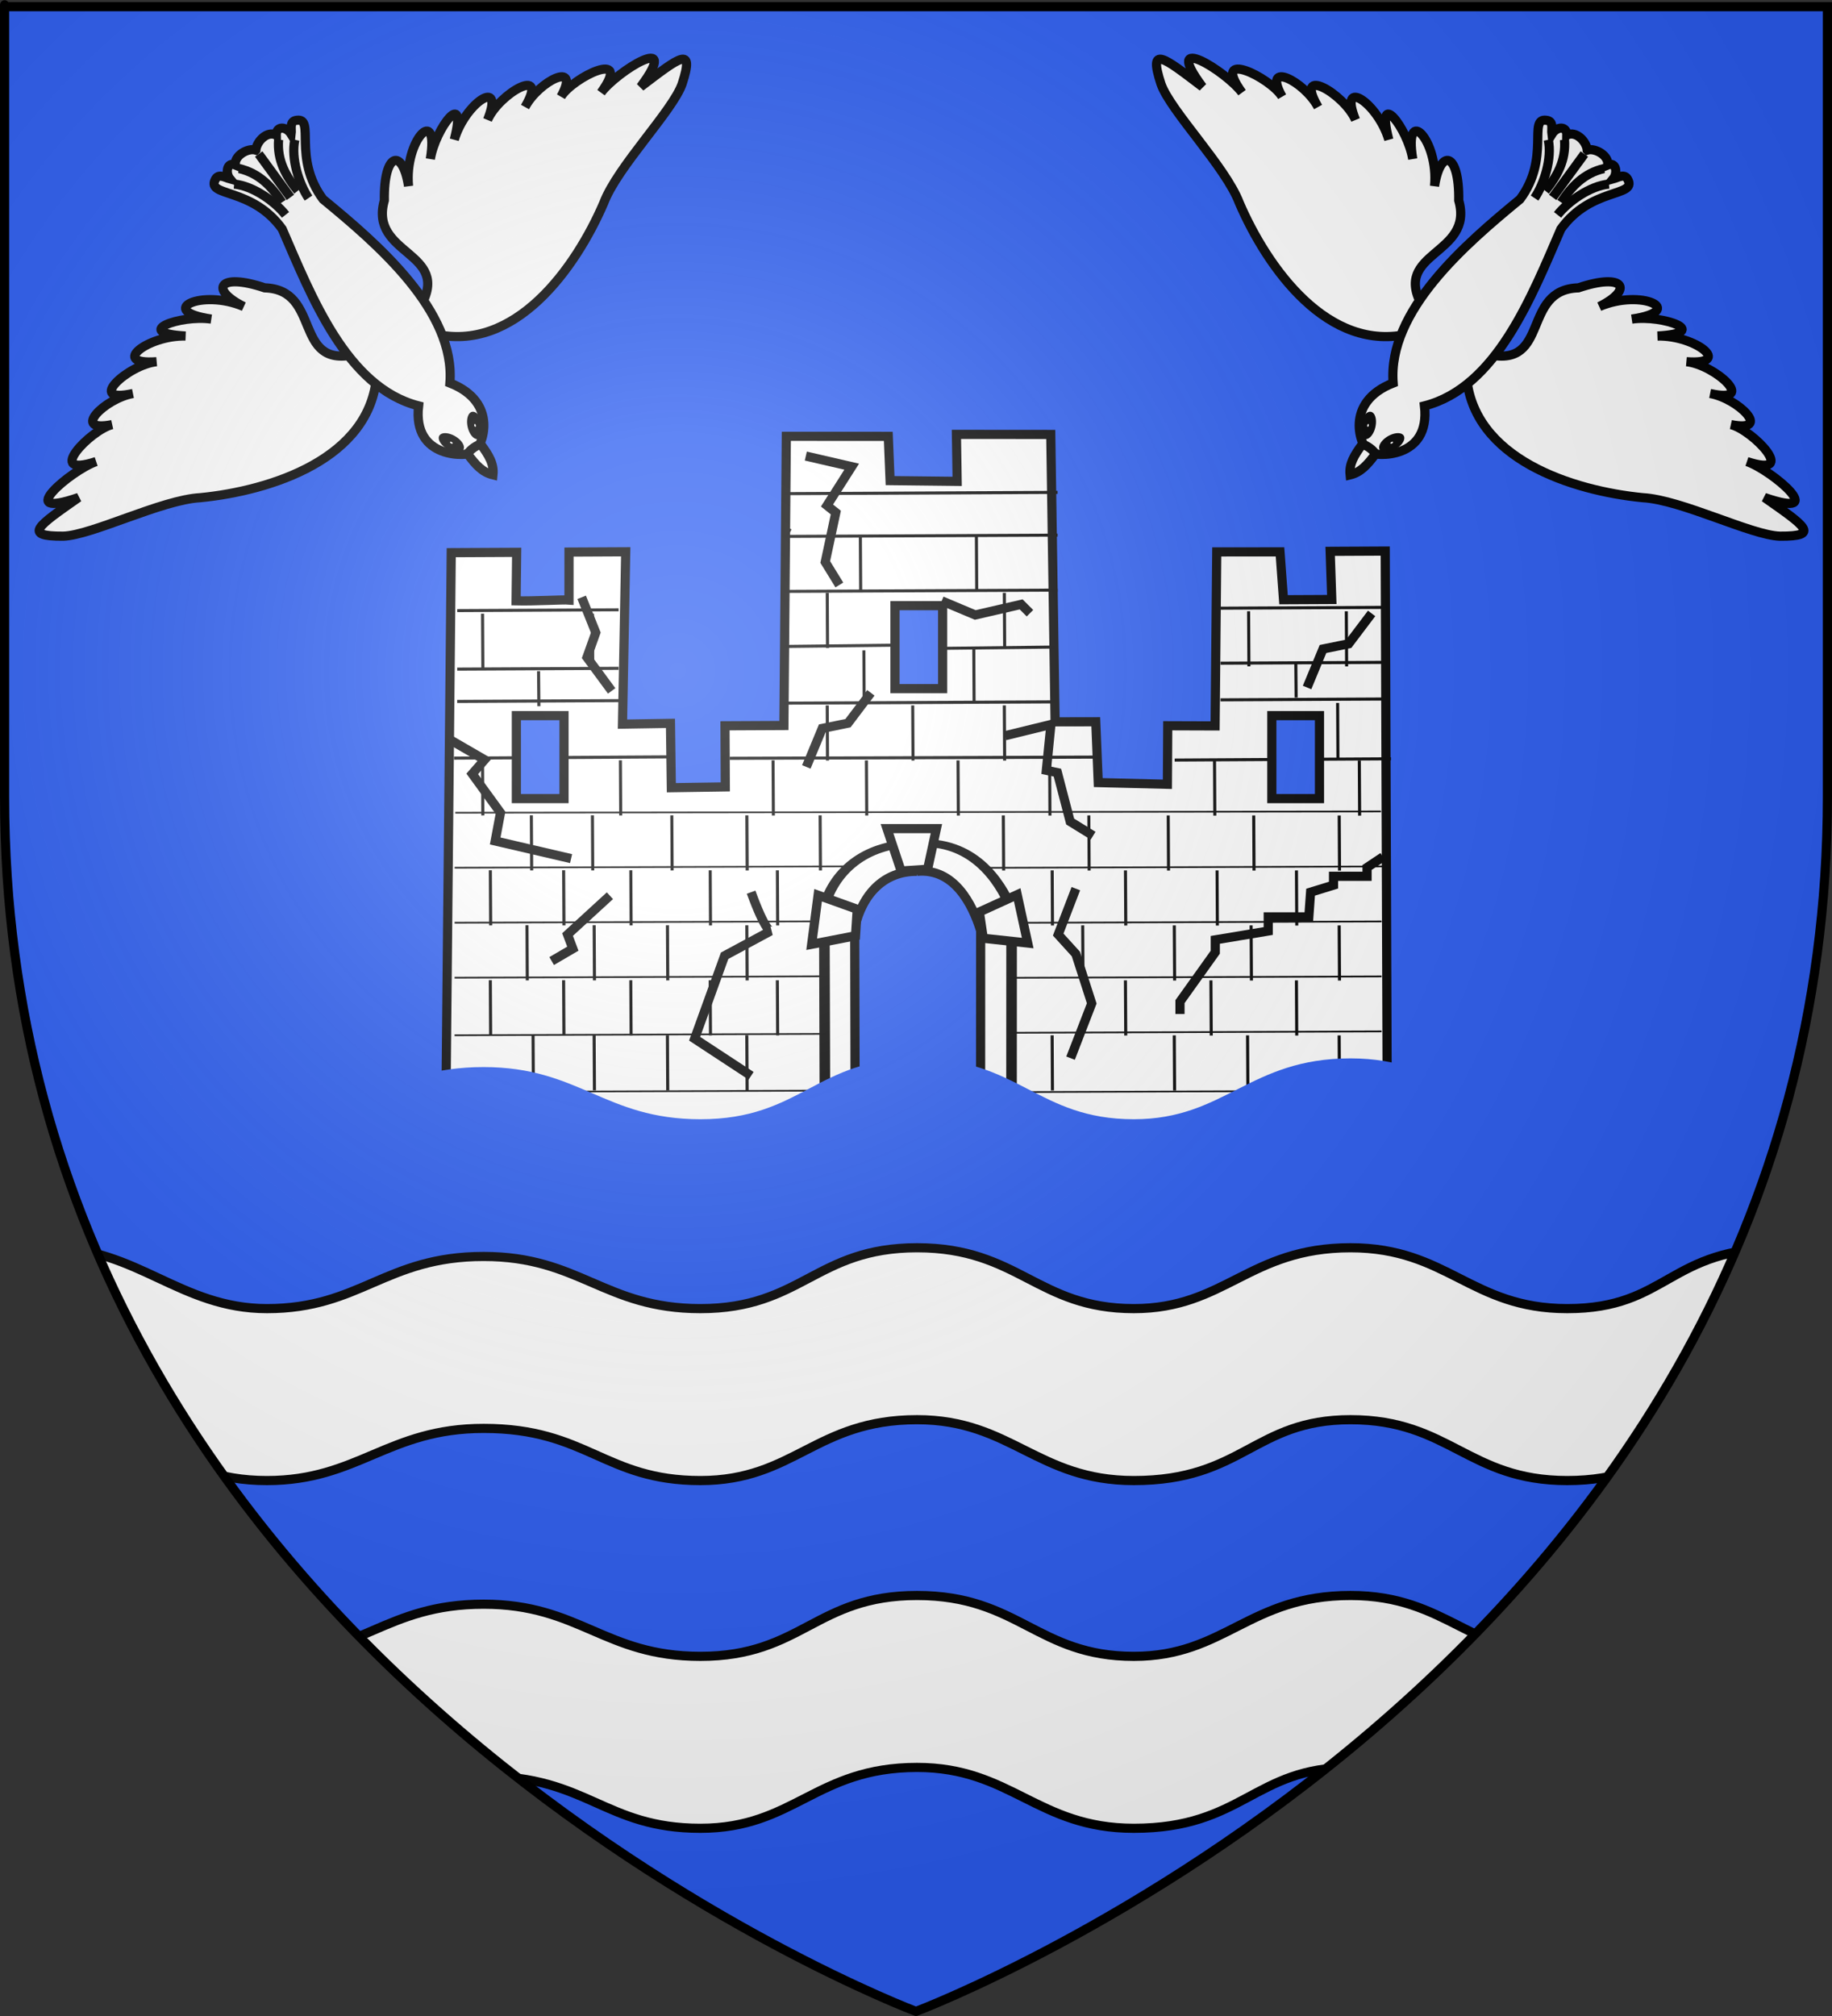
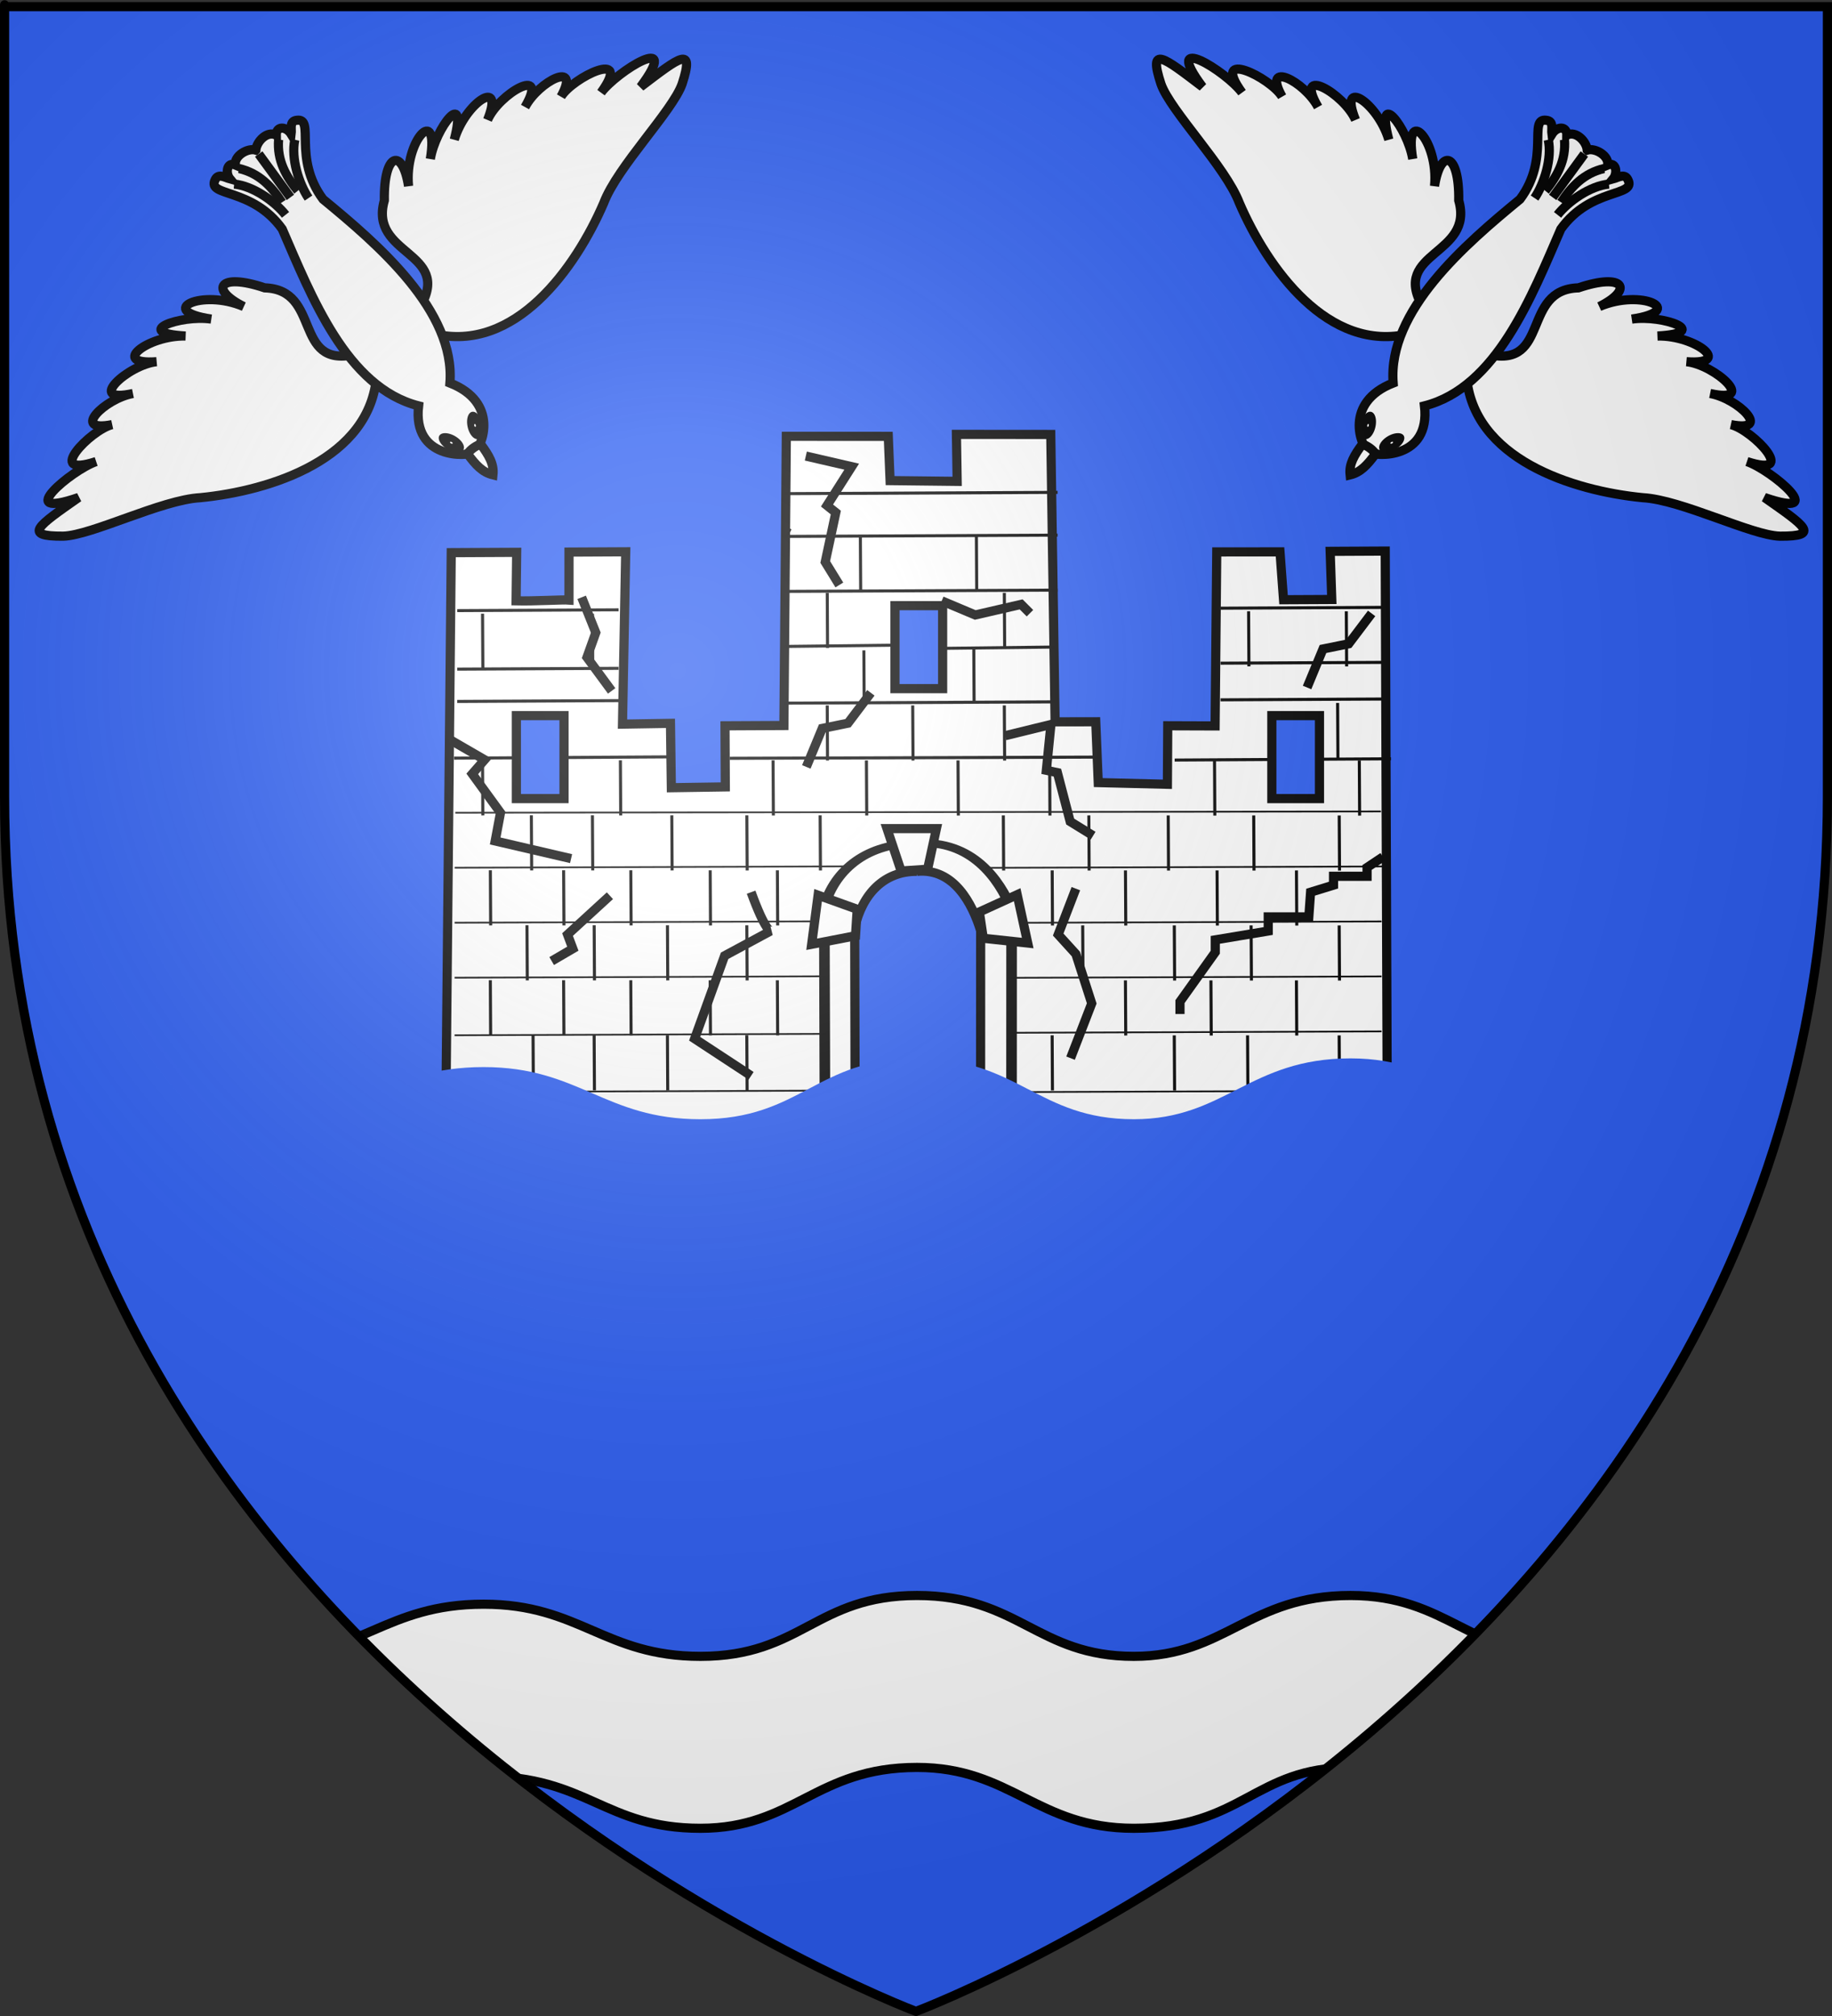
<svg xmlns="http://www.w3.org/2000/svg" xmlns:ns1="http://sodipodi.sourceforge.net/DTD/sodipodi-0.dtd" xmlns:ns2="http://www.inkscape.org/namespaces/inkscape" xmlns:xlink="http://www.w3.org/1999/xlink" height="660" width="600" version="1.0" id="svg2" ns1:version="0.32" ns2:version="0.48.2 r9819" ns1:docname="Blason_Vide_3D.svg" ns2:export-filename="/Users/olivier/Desktop/Blason Rouge/Blason_Vide_3D.png" ns2:export-xdpi="144" ns2:export-ydpi="144">
  <rect width="100%" height="100%" fill="#333333" stroke="none" />
  <ns1:namedview ns2:window-height="712" ns2:window-width="1024" ns2:pageshadow="2" ns2:pageopacity="0.0" guidetolerance="10.0" gridtolerance="10.0" objecttolerance="10.0" borderopacity="1.0" bordercolor="#666666" pagecolor="#ffffff" id="base" showgrid="true" height="660px" ns2:zoom="0.99" ns2:cx="264.76184" ns2:cy="312.34485" ns2:window-x="-4" ns2:window-y="-4" ns2:current-layer="layer4" ns2:snap-global="false">
    <ns2:grid type="xygrid" id="grid3010" />
  </ns1:namedview>
  <desc id="desc4">Flag of Canton of Valais (Wallis)</desc>
  <defs id="defs6">
    <linearGradient id="linearGradient2893">
      <stop style="stop-color:white;stop-opacity:0.314;" offset="0" id="stop2895" />
      <stop id="stop2897" offset="0.19" style="stop-color:white;stop-opacity:0.251;" />
      <stop style="stop-color:#6b6b6b;stop-opacity:0.125;" offset="0.6" id="stop2901" />
      <stop style="stop-color:black;stop-opacity:0.125;" offset="1" id="stop2899" />
    </linearGradient>
    <radialGradient ns2:collect="always" xlink:href="#linearGradient2893" id="radialGradient3163" gradientUnits="userSpaceOnUse" gradientTransform="matrix(1.353,0,0,1.349,-77.629,-85.747)" cx="221.445" cy="226.331" fx="221.445" fy="226.331" r="300" />
    <clipPath clipPathUnits="userSpaceOnUse" id="clipPath4935">
      <g style="display:inline" ns2:label="Fond écu" id="g4937" transform="translate(1.091,0.288)">
        <path ns2:connector-curvature="0" ns1:nodetypes="cccccc" d="m 300,658.5 c 0,0 298.5,-112.32 298.5,-397.772 0,-285.452 0,-258.552 0,-258.552 l -597,0 0,258.552 C 1.5,546.18 300,658.5 300,658.5 z" style="fill:#bababa;fill-opacity:1;fill-rule:evenodd;stroke:none" id="path4939" />
      </g>
    </clipPath>
  </defs>
  <g ns2:groupmode="layer" id="layer3" ns2:label="Fond écu" style="display:inline" ns1:insensitive="true">
    <path id="path2855" style="fill:#2b5df2;fill-opacity:1;fill-rule:evenodd;stroke:none" d="m 300,658.5 c 0,0 298.5,-112.32 298.5,-397.772 0,-285.452 0,-258.552 0,-258.552 l -597,0 0,258.552 C 1.5,546.18 300,658.5 300,658.5 z" ns1:nodetypes="cccccc" ns2:connector-curvature="0" />
  </g>
  <g ns2:groupmode="layer" id="layer4" ns2:label="Meubles" ns1:insensitive="true">
    <g id="g4268" transform="translate(14.202,62.141)">
      <g style="fill:#ffffff" ns2:label="Calque 1" id="layer1-4" transform="translate(-47.318,-262.246)">
        <g style="fill:#ffffff" id="g2962" transform="matrix(1,-0.005,0.005,1,-3.767,1.717)">
          <path ns2:connector-curvature="0" ns1:nodetypes="ccccccccccccccccccccccccccccccccc" id="path1882" d="m 180,568.791 308.393,3.304 0.262,-190.854 -18.036,10e-6 0.452,15.764 -15.804,0 -1.077,-15.675 -20.714,-0.089 -0.829,56.966 -15.505,-0.13 -0.209,19.156 -22.648,-0.671 -0.714,-19.913 -13.319,-0.043 -0.95,-94.092 -30.893,-0.179 0.162,15.385 -21.964,-0.357 -0.519,-14.492 -33.393,-0.179 -1.267,94.671 -19.286,0 0,20 -17.679,0.179 -0.179,-21.071 -15.714,0.179 1.339,-56.416 -18.571,0 -0.089,15.702 c -2.04,-0.179 -11.25,0.357 -17.321,0.179 l 0.268,-15.881 -21.429,0 z" style="color:#000000;fill:#ffffff;fill-opacity:1;fill-rule:evenodd;stroke:#000000;stroke-width:3;stroke-linecap:butt;stroke-linejoin:miter;stroke-miterlimit:4;stroke-opacity:0.996;stroke-dasharray:none;stroke-dashoffset:0;marker:none;visibility:visible;display:inline;overflow:visible" />
          <path transform="matrix(3.38,0.012,0.012,1,-806.863,103.443)" ns1:nodetypes="cc" ns2:connector-curvature="0" id="use4038" d="m 291.786,358.434 89.688,0.026" style="color:#000000;fill:#ffffff;stroke:#000000;stroke-width:0.562;stroke-linecap:butt;stroke-linejoin:miter;stroke-miterlimit:4;stroke-opacity:1;stroke-dasharray:none;stroke-dashoffset:0;marker:none;visibility:visible;display:inline;overflow:visible" />
          <g style="fill:#ffffff;fill-opacity:1;stroke:#000000;stroke-opacity:0.996" id="g2778">
            <path transform="matrix(1.487,0.002,0.002,1.108,-163.986,-62.235)" ns1:nodetypes="cccccc" id="path4032" d="m 334.818,485.321 c 12.086,-1.056 18.059,10.749 20.717,19.541 l -0.357,66.25 c -14.933,0.059 -27.5,-0.595 -41.071,-0.536 l 0.179,-66.786 c 2.511,-11.137 9.777,-18.655 20.533,-18.469 z" style="color:#000000;fill:#ffffff;fill-opacity:1;fill-rule:evenodd;stroke:#000000;stroke-width:2.337;stroke-linecap:butt;stroke-linejoin:miter;stroke-miterlimit:4;stroke-opacity:0.996;stroke-dasharray:none;stroke-dashoffset:0;marker:none;visibility:visible;display:inline;overflow:visible" ns2:connector-curvature="0" />
            <path ns2:connector-curvature="0" style="color:#000000;fill:#2b5df2;fill-opacity:1;fill-rule:evenodd;stroke:#000000;stroke-width:3;stroke-linecap:butt;stroke-linejoin:miter;stroke-miterlimit:4;stroke-opacity:0.996;stroke-dasharray:none;stroke-dashoffset:0;marker:none;visibility:visible;display:inline;overflow:visible" d="m 334.818,485.321 c 12.086,-1.056 18.059,10.749 20.717,19.541 l -0.357,66.25 c -14.933,0.059 -27.5,-0.595 -41.071,-0.536 l 0.179,-66.786 c 2.511,-11.137 9.777,-18.655 20.533,-18.469 z" id="path1890" ns1:nodetypes="cccccc" />
          </g>
          <path transform="translate(-0.012,2.312)" ns2:connector-curvature="0" id="path2826" d="m 434.643,397.362 52.857,0" style="color:#000000;fill:#ffffff;stroke:#000000;stroke-width:1;stroke-linecap:butt;stroke-linejoin:miter;stroke-miterlimit:4;stroke-opacity:1;stroke-dasharray:none;stroke-dashoffset:0;marker:none;visibility:visible;display:inline;overflow:visible" />
          <path ns2:connector-curvature="0" id="path2872" d="m 379.286,375.219 c 0.119,0 0.238,0 0,0 z" style="color:#000000;fill:#ffffff;stroke:#000000;stroke-width:3;stroke-linecap:butt;stroke-linejoin:miter;stroke-miterlimit:4;stroke-opacity:1;stroke-dasharray:none;stroke-dashoffset:0;marker:none;visibility:visible;display:inline;overflow:visible" />
          <path ns2:connector-curvature="0" id="path2874" d="m 292.857,374.148 0.714,0.357" style="color:#000000;fill:#ffffff;stroke:#000000;stroke-width:3;stroke-linecap:butt;stroke-linejoin:miter;stroke-miterlimit:4;stroke-opacity:1;stroke-dasharray:none;stroke-dashoffset:0;marker:none;visibility:visible;display:inline;overflow:visible" />
          <path transform="translate(-0.016,3.027)" ns1:nodetypes="cc" ns2:connector-curvature="0" id="path2878" d="m 291.786,358.434 89.688,0.026" style="color:#000000;fill:#ffffff;stroke:#000000;stroke-width:1;stroke-linecap:butt;stroke-linejoin:miter;stroke-miterlimit:4;stroke-opacity:1;stroke-dasharray:none;stroke-dashoffset:0;marker:none;visibility:visible;display:inline;overflow:visible" />
          <path ns1:nodetypes="cc" ns2:connector-curvature="0" id="path2884" d="m 316.786,375.219 0.012,18.045" style="color:#000000;fill:#ffffff;stroke:#000000;stroke-width:1;stroke-linecap:butt;stroke-linejoin:miter;stroke-miterlimit:4;stroke-opacity:1;stroke-dasharray:none;stroke-dashoffset:0;marker:none;visibility:visible;display:inline;overflow:visible" />
          <use height="660" width="600" transform="translate(-0.073,14)" id="use3998" xlink:href="#path2878" y="0" x="0" />
          <use height="660" width="600" transform="translate(-0.094,18)" id="use4000" xlink:href="#use3998" y="0" x="0" />
          <use height="660" width="600" transform="matrix(0.414,-0.003,-0.003,1,171.808,18.897)" id="use4002" xlink:href="#use4000" y="0" x="0" />
          <use height="660" width="600" transform="translate(-0.094,18)" id="use4004" xlink:href="#path2826" y="0" x="0" />
          <use height="660" width="600" transform="translate(-0.063,12)" id="use4006" xlink:href="#use4004" y="0" x="0" />
          <use height="660" width="600" transform="translate(-249.999,-0.726)" id="use4008" xlink:href="#use4006" y="0" x="0" />
          <use height="660" width="600" transform="translate(0.055,-10.578)" id="use4010" xlink:href="#use4008" y="0" x="0" />
          <use height="660" width="600" transform="translate(0.1,-19.156)" id="use4012" xlink:href="#use4010" y="0" x="0" />
          <use height="660" width="600" transform="translate(37.999,0.198)" id="use4040" xlink:href="#path2884" y="0" x="0" />
          <use height="660" width="600" transform="translate(9.058,18.891)" id="use4042" xlink:href="#use4040" y="0" x="0" />
          <use height="660" width="600" transform="translate(-57.999,-0.303)" id="use4044" xlink:href="#use4042" y="0" x="0" />
          <use height="660" width="600" transform="translate(79.968,6.417)" id="use4046" xlink:href="#use4042" y="0" x="0" />
          <use height="660" width="600" transform="translate(32,0.167)" id="use4048" xlink:href="#use4046" y="0" x="0" />
          <use height="660" width="600" transform="translate(-3,29.985)" id="use4050" xlink:href="#use4048" y="0" x="0" />
          <path transform="matrix(0.401,-0.003,-0.003,1,228.489,54.798)" ns1:nodetypes="cc" ns2:connector-curvature="0" id="use4062" d="m 291.786,358.434 89.688,0.026" style="color:#000000;fill:#ffffff;stroke:#000000;stroke-width:1;stroke-linecap:butt;stroke-linejoin:miter;stroke-miterlimit:4;stroke-opacity:1;stroke-dasharray:none;stroke-dashoffset:0;marker:none;visibility:visible;display:inline;overflow:visible" />
-           <path transform="matrix(1,0.002,0.002,0.636,141.65,178.305)" style="color:#000000;fill:#ffffff;stroke:#000000;stroke-width:1;stroke-linecap:butt;stroke-linejoin:miter;stroke-miterlimit:4;stroke-opacity:1;stroke-dasharray:none;stroke-dashoffset:0;marker:none;visibility:visible;display:inline;overflow:visible" d="m 316.786,375.219 0.012,18.045" id="use4064" ns2:connector-curvature="0" ns1:nodetypes="cc" />
          <use height="660" width="600" transform="translate(11.902,18.906)" id="use4072" xlink:href="#use4044" y="0" x="0" />
          <use height="660" width="600" transform="translate(36.004,-0.656)" id="use4074" xlink:href="#use4072" y="0" x="0" />
          <use height="660" width="600" transform="translate(-0.191,36.578)" id="use4080" xlink:href="#use4000" y="0" x="0" />
          <use height="660" width="600" transform="matrix(1.338,0.002,0.002,1,-117.088,17.389)" id="use4082" xlink:href="#use4080" y="0" x="0" />
          <use height="660" width="600" transform="translate(-12.094,17.937)" id="use4084" xlink:href="#use4072" y="0" x="0" />
          <use height="660" width="600" transform="translate(28,0.146)" id="use4086" xlink:href="#use4084" y="0" x="0" />
          <use height="660" width="600" transform="translate(30,0.157)" id="use4088" xlink:href="#use4086" y="0" x="0" />
          <use height="660" width="600" transform="translate(12.75,18.067)" id="use4090" xlink:href="#use4084" y="0" x="0" />
          <use height="660" width="600" transform="translate(30,0.157)" id="use4092" xlink:href="#use4090" y="0" x="0" />
          <use height="660" width="600" transform="translate(30,0.157)" id="use4094" xlink:href="#use4092" y="0" x="0" />
          <use height="660" width="600" transform="translate(53.999,0.282)" id="use4096" xlink:href="#use4094" y="0" x="0" />
          <use height="660" width="600" transform="translate(47.421,0.247)" id="use4098" xlink:href="#use4096" y="0" x="0" />
          <use height="660" width="600" transform="translate(-191.997,-1.002)" id="use4100" xlink:href="#use4098" y="0" x="0" />
          <use height="660" width="600" transform="translate(-49.999,-0.261)" id="use4102" xlink:href="#use4100" y="0" x="0" />
          <use height="660" width="600" transform="translate(-45.155,-0.236)" id="use4104" xlink:href="#use4102" y="0" x="0" />
          <use height="660" width="600" transform="translate(0.25,-47.999)" id="use4112" xlink:href="#use4104" y="0" x="0" />
          <use height="660" width="600" transform="translate(35.999,0.188)" id="use4114" xlink:href="#use4112" y="0" x="0" />
          <use height="660" width="600" transform="translate(-248.011,1.596)" id="use4116" xlink:href="#use4064" y="0" x="0" />
          <use height="660" width="600" transform="matrix(0.79,-0.001,-0.001,1,-46.432,17.758)" id="use4118" xlink:href="#use4080" y="0" x="0" />
          <use height="660" width="600" transform="translate(235.994,1.809)" id="use4120" xlink:href="#use4118" y="0" x="0" />
          <use height="660" width="600" transform="matrix(0.428,-0.003,-0.003,1,106.156,18.554)" id="use4124" xlink:href="#use4038" y="0" x="0" />
          <use height="660" width="600" transform="translate(15.906,18.083)" id="use4132" xlink:href="#use4104" y="0" x="0" />
          <use height="660" width="600" transform="translate(20,0.104)" id="use4134" xlink:href="#use4132" y="0" x="0" />
          <use height="660" width="600" transform="translate(26,0.136)" id="use4136" xlink:href="#use4134" y="0" x="0" />
          <use height="660" width="600" transform="translate(24.578,0.128)" id="use4138" xlink:href="#use4136" y="0" x="0" />
          <use height="660" width="600" transform="translate(24,0.125)" id="use4140" xlink:href="#use4138" y="0" x="0" />
          <path transform="translate(46.365,91.931)" style="color:#000000;fill:#ffffff;stroke:#000000;stroke-width:1;stroke-linecap:butt;stroke-linejoin:miter;stroke-miterlimit:4;stroke-opacity:1;stroke-dasharray:none;stroke-dashoffset:0;marker:none;visibility:visible;display:inline;overflow:visible" d="m 316.786,375.219 0.012,18.045" id="use4144" ns2:connector-curvature="0" ns1:nodetypes="cc" />
          <use height="660" width="600" transform="translate(28,0.146)" id="use4146" xlink:href="#use4144" y="0" x="0" />
          <use height="660" width="600" transform="translate(26,0.136)" id="use4148" xlink:href="#use4146" y="0" x="0" />
          <use height="660" width="600" transform="translate(28,0.146)" id="use4150" xlink:href="#use4148" y="0" x="0" />
          <use height="660" width="600" transform="translate(28,0.146)" id="use4152" xlink:href="#use4150" y="0" x="0" />
          <use height="660" width="600" transform="translate(-14.094,17.927)" id="use4154" xlink:href="#use4152" y="0" x="0" />
          <use height="660" width="600" transform="matrix(0.938,-3.2369991e-4,-3.2369991e-4,1,11.424,18.06)" id="use4156" xlink:href="#use4124" y="0" x="0" />
          <use height="660" width="600" transform="translate(-0.192,36.843)" id="use4158" xlink:href="#use4156" y="0" x="0" />
          <use height="660" width="600" transform="translate(-0.097,18.578)" id="use4160" xlink:href="#use4158" y="0" x="0" />
          <use height="660" width="600" transform="translate(173.997,0.908)" id="use4164" xlink:href="#use4124" y="0" x="0" />
          <use height="660" width="600" transform="matrix(0.942,-3.0057849e-4,-3.0057849e-4,1,28.139,18.147)" id="use4166" xlink:href="#use4164" y="0" x="0" />
          <use height="660" width="600" transform="translate(-0.188,35.999)" id="use4168" xlink:href="#use4166" y="0" x="0" />
          <use height="660" width="600" transform="translate(-0.101,19.422)" id="use4170" xlink:href="#use4168" y="0" x="0" />
          <use height="660" width="600" transform="translate(-26,-0.136)" id="use4184" xlink:href="#use4154" y="0" x="0" />
          <use height="660" width="600" transform="translate(-30,-0.157)" id="use4186" xlink:href="#use4184" y="0" x="0" />
          <use height="660" width="600" transform="translate(-24,-0.125)" id="use4188" xlink:href="#use4186" y="0" x="0" />
          <use height="660" width="600" transform="translate(-89.999,-0.47)" id="use4190" xlink:href="#use4188" y="0" x="0" />
          <use height="660" width="600" transform="translate(-22,-0.115)" id="use4192" xlink:href="#use4190" y="0" x="0" />
          <use height="660" width="600" transform="translate(-26,-0.136)" id="use4194" xlink:href="#use4192" y="0" x="0" />
          <use height="660" width="600" transform="translate(-22,-0.115)" id="use4196" xlink:href="#use4194" y="0" x="0" />
          <use height="660" width="600" transform="translate(-24,-0.125)" id="use4198" xlink:href="#use4196" y="0" x="0" />
          <use height="660" width="600" transform="translate(11.906,18.062)" id="use4200" xlink:href="#use4198" y="0" x="0" />
          <use height="660" width="600" transform="translate(22,0.115)" id="use4202" xlink:href="#use4200" y="0" x="0" />
          <use height="660" width="600" transform="translate(24,0.125)" id="use4204" xlink:href="#use4202" y="0" x="0" />
          <use height="660" width="600" transform="translate(26,0.136)" id="use4206" xlink:href="#use4204" y="0" x="0" />
          <use height="660" width="600" transform="translate(109.998,0.574)" id="use4208" xlink:href="#use4206" y="0" x="0" />
          <use height="660" width="600" transform="translate(30,0.157)" id="use4210" xlink:href="#use4208" y="0" x="0" />
          <use height="660" width="600" transform="translate(25.156,0.131)" id="use4212" xlink:href="#use4210" y="0" x="0" />
          <use height="660" width="600" transform="translate(28.844,0.15)" id="use4214" xlink:href="#use4212" y="0" x="0" />
          <use height="660" width="600" transform="translate(-14.094,17.927)" id="use4216" xlink:href="#use4214" y="0" x="0" />
          <use height="660" width="600" transform="translate(0.094,-18)" id="use4218" xlink:href="#use4168" y="0" x="0" />
          <use height="660" width="600" transform="translate(0.098,-18.844)" id="use4220" xlink:href="#use4158" y="0" x="0" />
          <use height="660" width="600" transform="translate(-28,-0.146)" id="use4222" xlink:href="#use4216" y="0" x="0" />
          <use height="660" width="600" transform="translate(-28,-0.146)" id="use4224" xlink:href="#use4222" y="0" x="0" />
          <use height="660" width="600" transform="translate(-113.998,-0.595)" id="use4226" xlink:href="#use4224" y="0" x="0" />
          <use height="660" width="600" transform="translate(-22,-0.115)" id="use4228" xlink:href="#use4226" y="0" x="0" />
          <use height="660" width="600" transform="translate(-26,-0.136)" id="use4230" xlink:href="#use4228" y="0" x="0" />
          <use height="660" width="600" transform="translate(-22,-0.115)" id="use4232" xlink:href="#use4230" y="0" x="0" />
          <use height="660" width="600" transform="translate(-24,-0.125)" id="use4234" xlink:href="#use4232" y="0" x="0" />
          <use height="660" width="600" transform="translate(13.906,18.073)" id="use4236" xlink:href="#use4234" y="0" x="0" />
          <use height="660" width="600" transform="translate(20,0.104)" id="use4238" xlink:href="#use4236" y="0" x="0" />
          <use height="660" width="600" transform="translate(24,0.125)" id="use4240" xlink:href="#use4238" y="0" x="0" />
          <use height="660" width="600" transform="translate(26,0.136)" id="use4242" xlink:href="#use4240" y="0" x="0" />
          <use height="660" width="600" transform="translate(99.999,0.522)" id="use4244" xlink:href="#use4242" y="0" x="0" />
          <use height="660" width="600" transform="translate(39.999,0.209)" id="use4246" xlink:href="#use4244" y="0" x="0" />
          <use height="660" width="600" transform="translate(24,0.125)" id="use4248" xlink:href="#use4246" y="0" x="0" />
          <use height="660" width="600" transform="translate(30,0.157)" id="use4250" xlink:href="#use4248" y="0" x="0" />
        </g>
      </g>
      <rect y="172.139" x="154.913" height="27.168" width="15.607" id="rect4066" style="fill:#2b5df2;fill-rule:evenodd;stroke:#000000;stroke-width:3;stroke-linecap:butt;stroke-linejoin:miter;stroke-miterlimit:4;stroke-opacity:1;stroke-dasharray:none" />
      <use height="660" width="600" transform="translate(124,-36)" id="use4068" xlink:href="#rect4066" y="0" x="0" />
      <use style="stroke-width:3;stroke-miterlimit:4;stroke-dasharray:none" height="660" width="600" transform="translate(247.422,0)" id="use4070" xlink:href="#rect4066" y="0" x="0" />
      <path ns1:nodetypes="cccc" ns2:connector-curvature="0" id="path4172" d="m 176.301,133.41 4.624,11.561 -2.89,8.092 8.092,10.983" style="fill:none;stroke:#000000;stroke-width:3;stroke-linecap:butt;stroke-linejoin:miter;stroke-miterlimit:4;stroke-opacity:1;stroke-dasharray:none" />
      <use height="660" width="600" transform="matrix(0.517,0.856,-0.856,0.517,458.072,-81.205)" id="use4174" xlink:href="#path4172" y="0" x="0" />
      <use height="660" width="600" transform="translate(-164,26)" id="use4176" xlink:href="#use4174" y="0" x="0" />
      <path ns2:connector-curvature="0" id="path4178" d="m 249.711,87.168 15.029,3.468 -8.092,12.717 2.89,2.312 -3.468,16.185 4.624,7.514" style="fill:none;stroke:#000000;stroke-width:3;stroke-linecap:butt;stroke-linejoin:miter;stroke-miterlimit:4;stroke-opacity:1;stroke-dasharray:none" />
      <use height="660" width="600" transform="matrix(0.893,-0.45,0.45,0.893,52.79,213.241)" id="use4180" xlink:href="#path4178" y="0" x="0" />
      <path ns2:connector-curvature="0" id="path4182" d="m 133.526,180.231 10.983,6.358 -4.046,4.624 9.249,12.717 -1.734,9.249 24.855,5.78" style="fill:none;stroke:#000000;stroke-width:3;stroke-linecap:butt;stroke-linejoin:miter;stroke-miterlimit:4;stroke-opacity:1;stroke-dasharray:none" />
      <path ns1:nodetypes="ccccc" ns2:connector-curvature="0" id="path4252" d="m 280.925,223.006 -4.624,-13.873 16.185,0 -2.89,13.295 z" style="fill:#ffffff;stroke:#000000;stroke-width:3;stroke-linecap:butt;stroke-linejoin:miter;stroke-miterlimit:4;stroke-opacity:1;stroke-dasharray:none" />
      <use height="660" width="600" transform="matrix(0.13,-0.992,0.992,0.13,8.247,493.9)" id="use4254" xlink:href="#path4252" y="0" x="0" />
      <use height="660" width="600" transform="matrix(-0.997,0.084,0.084,0.997,552.507,-20.798)" id="use4256" xlink:href="#use4254" y="0" x="0" />
      <path ns2:connector-curvature="0" id="path4258" d="m 231.792,229.942 c 4.624,12.717 6.358,12.717 6.358,12.717 l -15.029,8.092 -9.827,27.168 18.497,12.139" style="fill:none;stroke:#000000;stroke-width:3;stroke-linecap:butt;stroke-linejoin:miter;stroke-miterlimit:4;stroke-opacity:1;stroke-dasharray:none" />
      <path ns2:connector-curvature="0" id="path4260" d="m 438.728,218.381 -5.202,3.468 0,2.89 -10.983,0 0,2.89 -7.514,2.312 -0.578,8.092 -13.295,0 0,4.624 -17.341,2.89 0,4.046 -11.561,16.185 0,4.046" style="fill:none;stroke:#000000;stroke-width:3;stroke-linecap:butt;stroke-linejoin:miter;stroke-miterlimit:4;stroke-opacity:1;stroke-dasharray:none" />
      <path ns2:connector-curvature="0" id="path4262" d="m 294.22,134.566 10.983,4.624 15.029,-3.468 2.89,2.89" style="fill:none;stroke:#000000;stroke-width:3;stroke-linecap:butt;stroke-linejoin:miter;stroke-miterlimit:4;stroke-opacity:1;stroke-dasharray:none" />
      <path ns2:connector-curvature="0" id="path4264" d="m 338.15,228.786 -5.78,15.029 5.78,6.358 5.202,16.185 -6.936,17.919" style="fill:none;stroke:#000000;stroke-width:3;stroke-linecap:butt;stroke-linejoin:miter;stroke-miterlimit:4;stroke-opacity:1;stroke-dasharray:none" />
      <path ns2:connector-curvature="0" id="path4266" d="m 185.549,231.098 -13.873,12.717 1.734,4.624 -6.936,4.046" style="fill:none;stroke:#000000;stroke-width:3;stroke-linecap:butt;stroke-linejoin:miter;stroke-miterlimit:4;stroke-opacity:1;stroke-dasharray:none" />
    </g>
    <g id="g4438" transform="matrix(0.204,0.149,-0.149,0.204,415.059,-30.591)" style="stroke-width:11.881;stroke-miterlimit:4;stroke-dasharray:none">
      <g transform="translate(704.442,773.876)" style="stroke-width:11.881;stroke-miterlimit:4;stroke-dasharray:none;display:inline" ns2:label="Fond écu" id="layer3-2">
        <g transform="translate(0,-22.208)" id="g2574" style="stroke-width:11.881;stroke-miterlimit:4;stroke-dasharray:none">
          <path style="fill:#ffffff;fill-opacity:1;fill-rule:evenodd;stroke:#000000;stroke-width:11.881;stroke-linecap:butt;stroke-linejoin:miter;stroke-miterlimit:4;stroke-opacity:1;stroke-dasharray:none;display:inline" d="m -138.131,-413.934 c 70.325,83.966 200.181,40.077 278.544,-6.155 41.973,-27.46 142.51,-43.594 173.031,-64.631 43.256,-31.172 18.458,-29.934 -45.706,-28.698 87.313,-26.942 -13.051,-34.375 -45.815,-24.199 68.273,-22.256 -18.23,-37.553 -44.98,-26.438 49.821,-23.179 -11.685,-33.186 -45.486,-16.669 58.354,-25.598 -16.934,-33.995 -49.196,-15.143 51.856,-32.201 -10.355,-34.917 -49.943,-4.731 54.957,-45.104 -10.472,-26.9 -39.881,1.961 51.983,-51.11 -13,-39.843 -43.504,11.665 23.094,-44.589 -0.047,-54.748 -36.26,-3.535 -58.419,45.551 31.733,105.105 -42.786,138.38" id="path2572" ns1:nodetypes="ccccccccccccc" ns2:connector-curvature="0" />
          <path style="fill:#ffffff;fill-opacity:1;fill-rule:evenodd;stroke:#000000;stroke-width:11.881;stroke-linecap:butt;stroke-linejoin:miter;stroke-miterlimit:4;stroke-opacity:1;stroke-dasharray:none;display:inline" d="m -228.618,-413.934 c -70.325,83.966 -200.181,40.077 -278.544,-6.155 -41.973,-27.46 -142.51,-43.594 -173.031,-64.631 -43.256,-31.172 -18.458,-29.934 45.706,-28.698 -87.313,-26.942 13.051,-34.375 45.815,-24.199 -68.273,-22.256 18.23,-37.553 44.98,-26.438 -49.821,-23.179 11.685,-33.186 45.486,-16.669 -58.354,-25.598 16.934,-33.995 49.196,-15.143 -51.856,-32.201 10.355,-34.917 49.942,-4.731 -54.957,-45.104 10.472,-26.9 39.881,1.961 -51.983,-51.11 13,-39.843 43.504,11.665 -23.094,-44.589 0.047,-54.748 36.26,-3.535 58.419,45.551 -31.733,105.105 42.786,138.38" id="path2498" ns1:nodetypes="ccccccccccccc" ns2:connector-curvature="0" />
        </g>
        <path ns1:nodetypes="ccccccscccccc" d="m -183.374,-763.601 c 6.523,-8.915 27.807,-10.762 32.763,0 6.283,-10.349 16.941,0.478 16.381,10.343 4.076,-5.114 7.721,-15.297 16.381,-10.343 21.813,11.541 -33.35,36.058 -32.763,102.732 20.646,91.965 53.843,214.85 -7.635,289.37 47.676,51.543 -12.336,90.621 -22.676,90.943 -13.069,0.408 -64.699,-32.518 -27.579,-90.943 -61.019,-71.206 -30.481,-200.607 -7.635,-289.37 0.587,-66.674 -54.575,-91.19 -32.763,-102.732 8.66,-4.954 11.592,5.229 16.381,10.343 -0.917,-12.361 9.385,-20.335 16.381,-10.343 5.673,-11.962 25.431,-8.638 32.763,0 z" style="fill:#ffffff;fill-opacity:1;stroke:#000000;stroke-width:11.881;stroke-miterlimit:4;stroke-opacity:1;stroke-dasharray:none" id="rect34114" ns2:connector-curvature="0" />
        <path ns1:nodetypes="cccc" id="path2423" d="m -193.969,-283.89 c -0.103,17.776 1.051,30.969 10.598,41.495 9.12,-10.768 10.473,-23.471 10.598,-41.495 -6.548,-2.408 -15.454,-2.077 -21.196,0 z" style="fill:#ffffff;fill-opacity:1;fill-rule:evenodd;stroke:#000000;stroke-width:11.881;stroke-linecap:butt;stroke-linejoin:miter;stroke-miterlimit:4;stroke-opacity:1;stroke-dasharray:none" ns2:connector-curvature="0" />
        <g transform="translate(-2.466,0)" id="g2563" style="stroke-width:11.881;stroke-miterlimit:4;stroke-dasharray:none">
          <path style="fill:none;stroke:#000000;stroke-width:11.881;stroke-linecap:butt;stroke-linejoin:miter;stroke-miterlimit:4;stroke-opacity:1;stroke-dasharray:none" d="m -180.909,-757.328 0,69.595" id="path5526" ns1:nodetypes="cc" ns2:connector-curvature="0" />
          <g style="stroke:#000000;stroke-width:11.691;stroke-miterlimit:4;stroke-opacity:1;stroke-dasharray:none" id="g5534" transform="matrix(0.999,0,0,1.034,8.732,30.62)">
            <path ns1:nodetypes="cc" id="path5524" d="m -221.661,-761.913 c 17.623,19.803 20.31,42.301 19.1,65.975" style="fill:none;stroke:#000000;stroke-width:11.691;stroke-linecap:butt;stroke-linejoin:miter;stroke-miterlimit:4;stroke-opacity:1;stroke-dasharray:none" ns2:connector-curvature="0" />
            <path ns1:nodetypes="cc" id="path5530" d="m -158.111,-761.913 c -17.623,19.803 -20.31,42.301 -19.1,65.975" style="fill:none;stroke:#000000;stroke-width:11.691;stroke-linecap:butt;stroke-linejoin:miter;stroke-miterlimit:4;stroke-opacity:1;stroke-dasharray:none;display:inline" ns2:connector-curvature="0" />
          </g>
          <g id="g2559" style="stroke-width:11.881;stroke-miterlimit:4;stroke-dasharray:none">
            <path ns1:nodetypes="cc" id="path5522" d="m -229.623,-744.662 c 18.535,16.462 29.388,49.316 30.267,71.509" style="fill:none;stroke:#000000;stroke-width:11.881;stroke-linecap:butt;stroke-linejoin:miter;stroke-miterlimit:4;stroke-opacity:1;stroke-dasharray:none" ns2:connector-curvature="0" />
            <path ns1:nodetypes="cc" id="path2557" d="m -132.195,-744.662 c -18.535,16.462 -29.388,49.316 -30.267,71.509" style="fill:none;stroke:#000000;stroke-width:11.881;stroke-linecap:butt;stroke-linejoin:miter;stroke-miterlimit:4;stroke-opacity:1;stroke-dasharray:none;display:inline" ns2:connector-curvature="0" />
          </g>
        </g>
        <g transform="translate(-0.434,0)" id="g2582" style="stroke-width:11.881;stroke-miterlimit:4;stroke-dasharray:none">
          <path transform="matrix(0.779,0.908,0.31,-0.842,-711.457,-593.862)" d="m 559.801,255.862 a 7.587,7.587 0 1 1 -15.174,0 7.587,7.587 0 1 1 15.174,0 z" ns1:ry="7.5871706" ns1:rx="7.5871706" ns1:cy="255.86182" ns1:cx="552.21405" id="path2506" style="fill:#ffffff;fill-opacity:1;stroke:#000000;stroke-width:12.274;stroke-linejoin:miter;stroke-miterlimit:4;stroke-opacity:1;stroke-dasharray:none;display:inline" ns1:type="arc" />
          <path transform="matrix(-0.779,0.908,-0.31,-0.842,345.576,-593.862)" d="m 559.801,255.862 a 7.587,7.587 0 1 1 -15.174,0 7.587,7.587 0 1 1 15.174,0 z" ns1:ry="7.5871706" ns1:rx="7.5871706" ns1:cy="255.86182" ns1:cx="552.21405" id="path2580" style="fill:#ffffff;fill-opacity:1;stroke:#000000;stroke-width:12.274;stroke-linejoin:miter;stroke-miterlimit:4;stroke-opacity:1;stroke-dasharray:none;display:inline" ns1:type="arc" />
        </g>
      </g>
      <g transform="translate(704.442,773.876)" ns2:label="Meubles" id="layer4-4" style="stroke-width:11.881;stroke-miterlimit:4;stroke-dasharray:none" />
      <g transform="translate(704.442,773.876)" ns2:label="Reflet final" id="layer2-5" style="stroke-width:11.881;stroke-miterlimit:4;stroke-dasharray:none" />
      <g transform="translate(704.442,773.876)" ns2:label="Contour final" id="layer1-5" style="stroke-width:11.881;stroke-miterlimit:4;stroke-dasharray:none" />
    </g>
    <use x="0" y="0" xlink:href="#g4438" id="use4460" transform="matrix(-1,0,0,1,603.628,0)" width="600" height="660" />
    <g id="g4930" clip-path="url(#clipPath4935)">
-       <path transform="matrix(1.423,0,0,1.423,-86.404,-760.37)" ns2:connector-curvature="0" style="fill:#ffffff;fill-opacity:1;fill-rule:nonzero;stroke:#000000;stroke-width:2.108;stroke-linecap:butt;stroke-linejoin:miter;stroke-miterlimit:4;stroke-opacity:1;stroke-dasharray:none;stroke-dashoffset:0;marker:none;visibility:visible;display:inline;overflow:visible;enable-background:accumulate" d="m 26.625,832.843 c 8.868,-4.124 29.911,-11.436 45.656,-11.436 19.894,0 29.994,14.003 49.878,14.003 21.513,0 27.209,-12.002 49.878,-12.002 22.099,0 27.78,12.002 49.878,12.002 23.353,0 26.524,-14.003 49.878,-14.003 23.361,0 27.681,14.003 49.878,14.003 21.042,0 26.517,-14.003 49.878,-14.003 22.318,0 27.681,14.003 49.878,14.003 23.354,0 23.056,-14.003 49.878,-14.003 23.354,0 23.728,7.397 46.41,13.425 -4.624,13.534 -6.967,23.105 -9.249,36.088 -13.611,-5.97 -11.47,-9.957 -37.162,-9.957 -22.228,0 -26.517,14.003 -49.878,14.003 -22.805,0 -27.102,-14.003 -49.878,-14.003 -22.198,0 -24.756,14.003 -49.878,14.003 -22.198,0 -28.259,-14.003 -49.878,-14.003 -23.361,0 -28.259,14.003 -49.878,14.003 -22.09,0 -26.046,-12.002 -49.878,-12.002 -22.091,0 -28.871,12.002 -49.878,12.002 -22.79,0 -25.946,-14.003 -49.878,-14.003 -14.021,0 -28.248,3.647 -38.194,7.665 -2.938,-10.964 -4.335,-24.117 -7.461,-35.785 z" id="path3243" ns1:nodetypes="csssssssssccssssssssscc" />
      <path transform="matrix(1.423,0,0,1.423,-86.404,-760.37)" ns2:connector-curvature="0" ns1:nodetypes="csssssssssccssssssscc" id="path3245" d="m 50.168,903.96 c 6.738,-1.62 14.043,-2.552 22.112,-2.552 19.894,0 29.994,14.003 49.878,14.003 21.513,0 27.209,-12.002 49.878,-12.002 22.099,0 27.78,12.002 49.878,12.002 23.353,0 26.524,-14.003 49.878,-14.003 23.361,0 27.681,14.003 49.878,14.003 21.042,0 26.517,-14.003 49.878,-14.003 22.318,0 27.681,14.003 49.878,14.003 23.354,0 23.056,-14.003 49.878,-14.003 9.387,0 15.621,1.288 21.194,3.221 -8.251,15.842 -13.004,23.931 -21.194,36.335 -22.228,0 -26.517,14.003 -49.878,14.003 -22.805,0 -27.102,-14.003 -49.878,-14.003 -22.198,0 -24.756,14.003 -49.878,14.003 -22.198,0 -28.259,-14.003 -49.878,-14.003 -23.361,0 -28.259,14.003 -49.878,14.003 -22.09,0 -26.046,-12.002 -49.878,-12.002 -22.091,0 -28.871,12.002 -49.878,12.002 -22.79,0 -25.946,-14.003 -49.878,-14.003 -7.903,-12.797 -11.999,-21.872 -22.112,-37.004 z" style="fill:#ffffff;fill-opacity:1;fill-rule:nonzero;stroke:#000000;stroke-width:2.108;stroke-linecap:butt;stroke-linejoin:miter;stroke-miterlimit:4;stroke-opacity:1;stroke-dasharray:none;stroke-dashoffset:0;marker:none;visibility:visible;display:inline;overflow:visible;enable-background:accumulate" />
      <path ns1:nodetypes="csssssssssccssssssssscc" id="path4636" d="m 26.625,832.843 c 8.868,-4.124 29.911,-11.436 45.656,-11.436 19.894,0 29.994,14.003 49.878,14.003 21.513,0 27.209,-12.002 49.878,-12.002 22.099,0 27.78,12.002 49.878,12.002 23.353,0 26.524,-14.003 49.878,-14.003 23.361,0 27.681,14.003 49.878,14.003 21.042,0 26.517,-14.003 49.878,-14.003 22.318,0 27.681,14.003 49.878,14.003 23.354,0 23.056,-14.003 49.878,-14.003 23.354,0 23.728,7.397 46.41,13.425 -4.624,13.534 -6.967,23.105 -9.249,36.088 -13.611,-5.97 -11.47,-9.957 -37.162,-9.957 -22.228,0 -26.517,14.003 -49.878,14.003 -22.805,0 -27.102,-14.003 -49.878,-14.003 -22.198,0 -24.756,14.003 -49.878,14.003 -22.198,0 -28.259,-14.003 -49.878,-14.003 -23.361,0 -28.259,14.003 -49.878,14.003 -22.09,0 -26.046,-12.002 -49.878,-12.002 -22.091,0 -28.871,12.002 -49.878,12.002 -22.79,0 -25.946,-14.003 -49.878,-14.003 -14.021,0 -28.248,3.647 -38.194,7.665 -2.938,-10.964 -4.335,-24.117 -7.461,-35.785 z" style="fill:#2b5df2;fill-opacity:1;fill-rule:nonzero;stroke:none;stroke-width:0.854;marker:none;visibility:visible;display:inline;overflow:visible;enable-background:accumulate" ns2:connector-curvature="0" transform="matrix(1.423,0,0,1.423,-86.404,-822.37)" />
    </g>
  </g>
  <g ns2:groupmode="layer" id="layer2" ns2:label="Reflet final" ns1:insensitive="true">
    <path ns1:nodetypes="cccccc" d="M 300,658.5 C 300,658.5 598.5,546.18 598.5,260.728 C 598.5,-24.723 598.5,2.176 598.5,2.176 L 1.5,2.176 L 1.5,260.728 C 1.5,546.18 300,658.5 300,658.5 z " style="opacity:1;fill:url(#radialGradient3163);fill-opacity:1;fill-rule:evenodd;stroke:none;stroke-width:1px;stroke-linecap:butt;stroke-linejoin:miter;stroke-opacity:1" id="path2875" ns2:export-xdpi="144" ns2:export-ydpi="144" />
  </g>
  <g ns2:groupmode="layer" id="layer1" ns2:label="Contour final" ns1:insensitive="true">
    <path ns1:nodetypes="cccccc" d="M 300,658.5 C 300,658.5 1.5,546.18 1.5,260.728 C 1.5,-24.723 1.5,2.176 1.5,2.176 L 598.5,2.176 L 598.5,260.728 C 598.5,546.18 300,658.5 300,658.5 z " style="opacity:1;fill:none;fill-opacity:1;fill-rule:evenodd;stroke:#000000;stroke-width:3;stroke-linecap:butt;stroke-linejoin:miter;stroke-miterlimit:4;stroke-dasharray:none;stroke-opacity:1" id="path1411" ns2:export-xdpi="144" ns2:export-ydpi="144" />
  </g>
</svg>